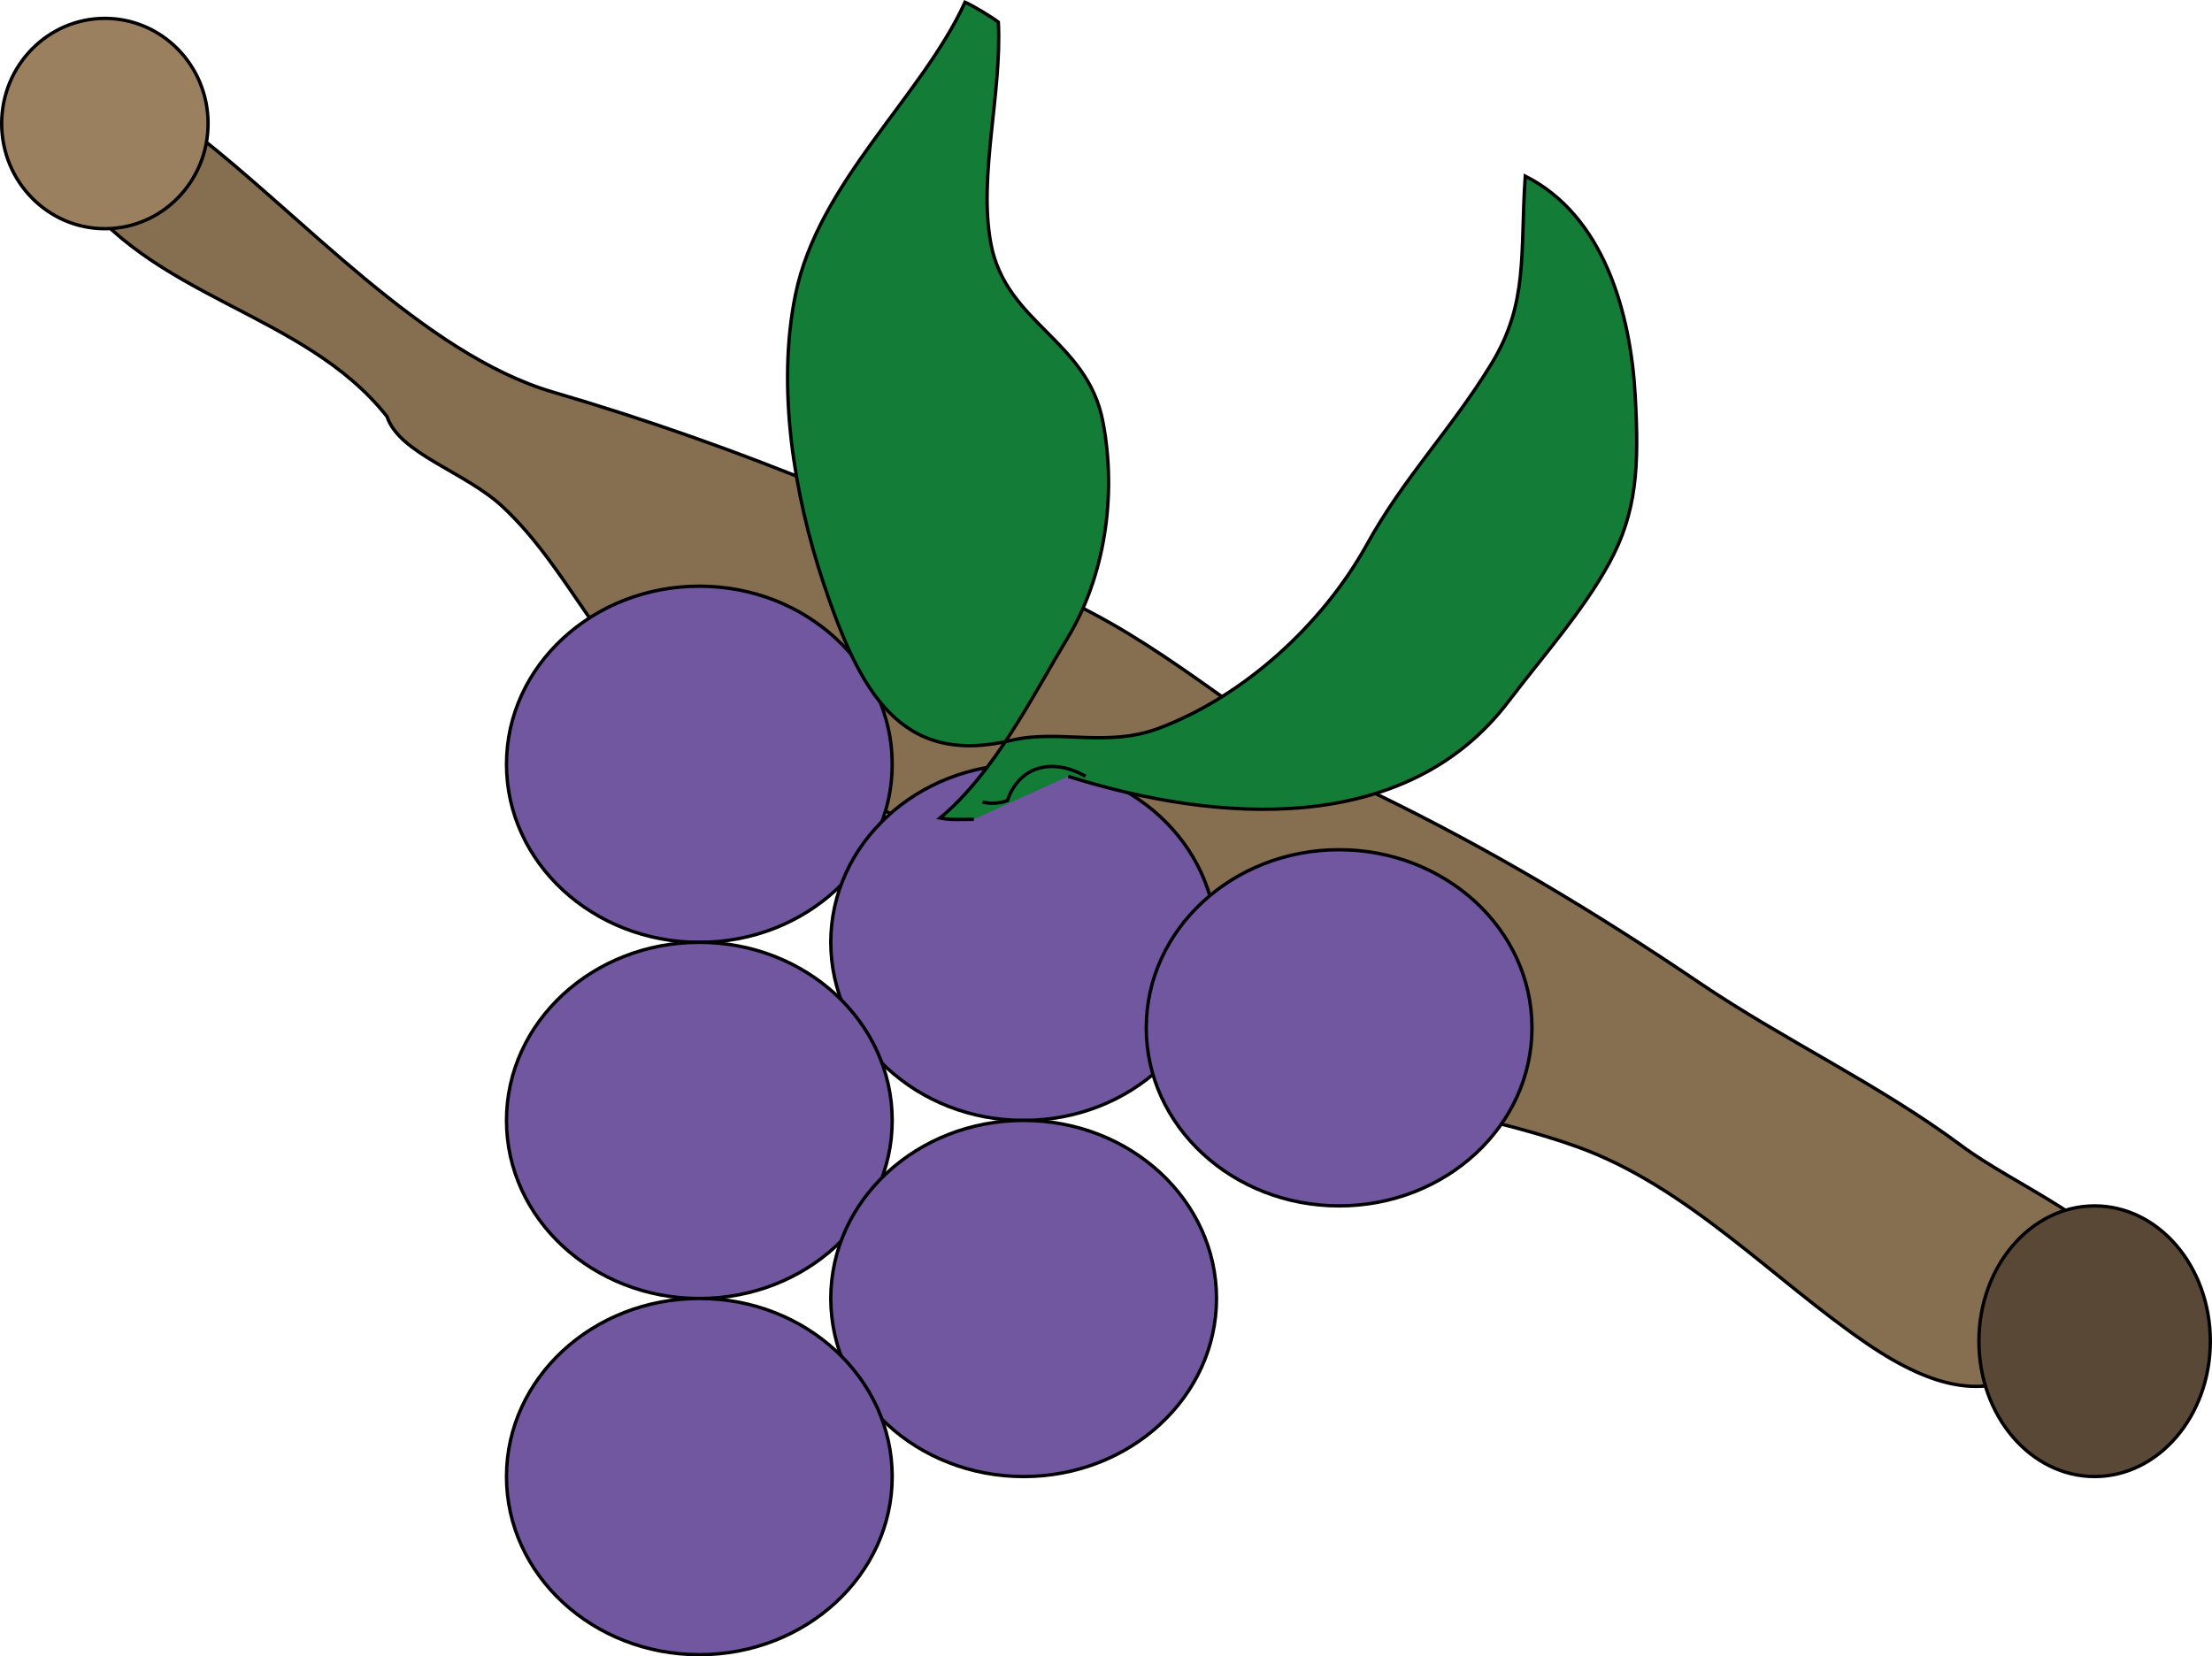
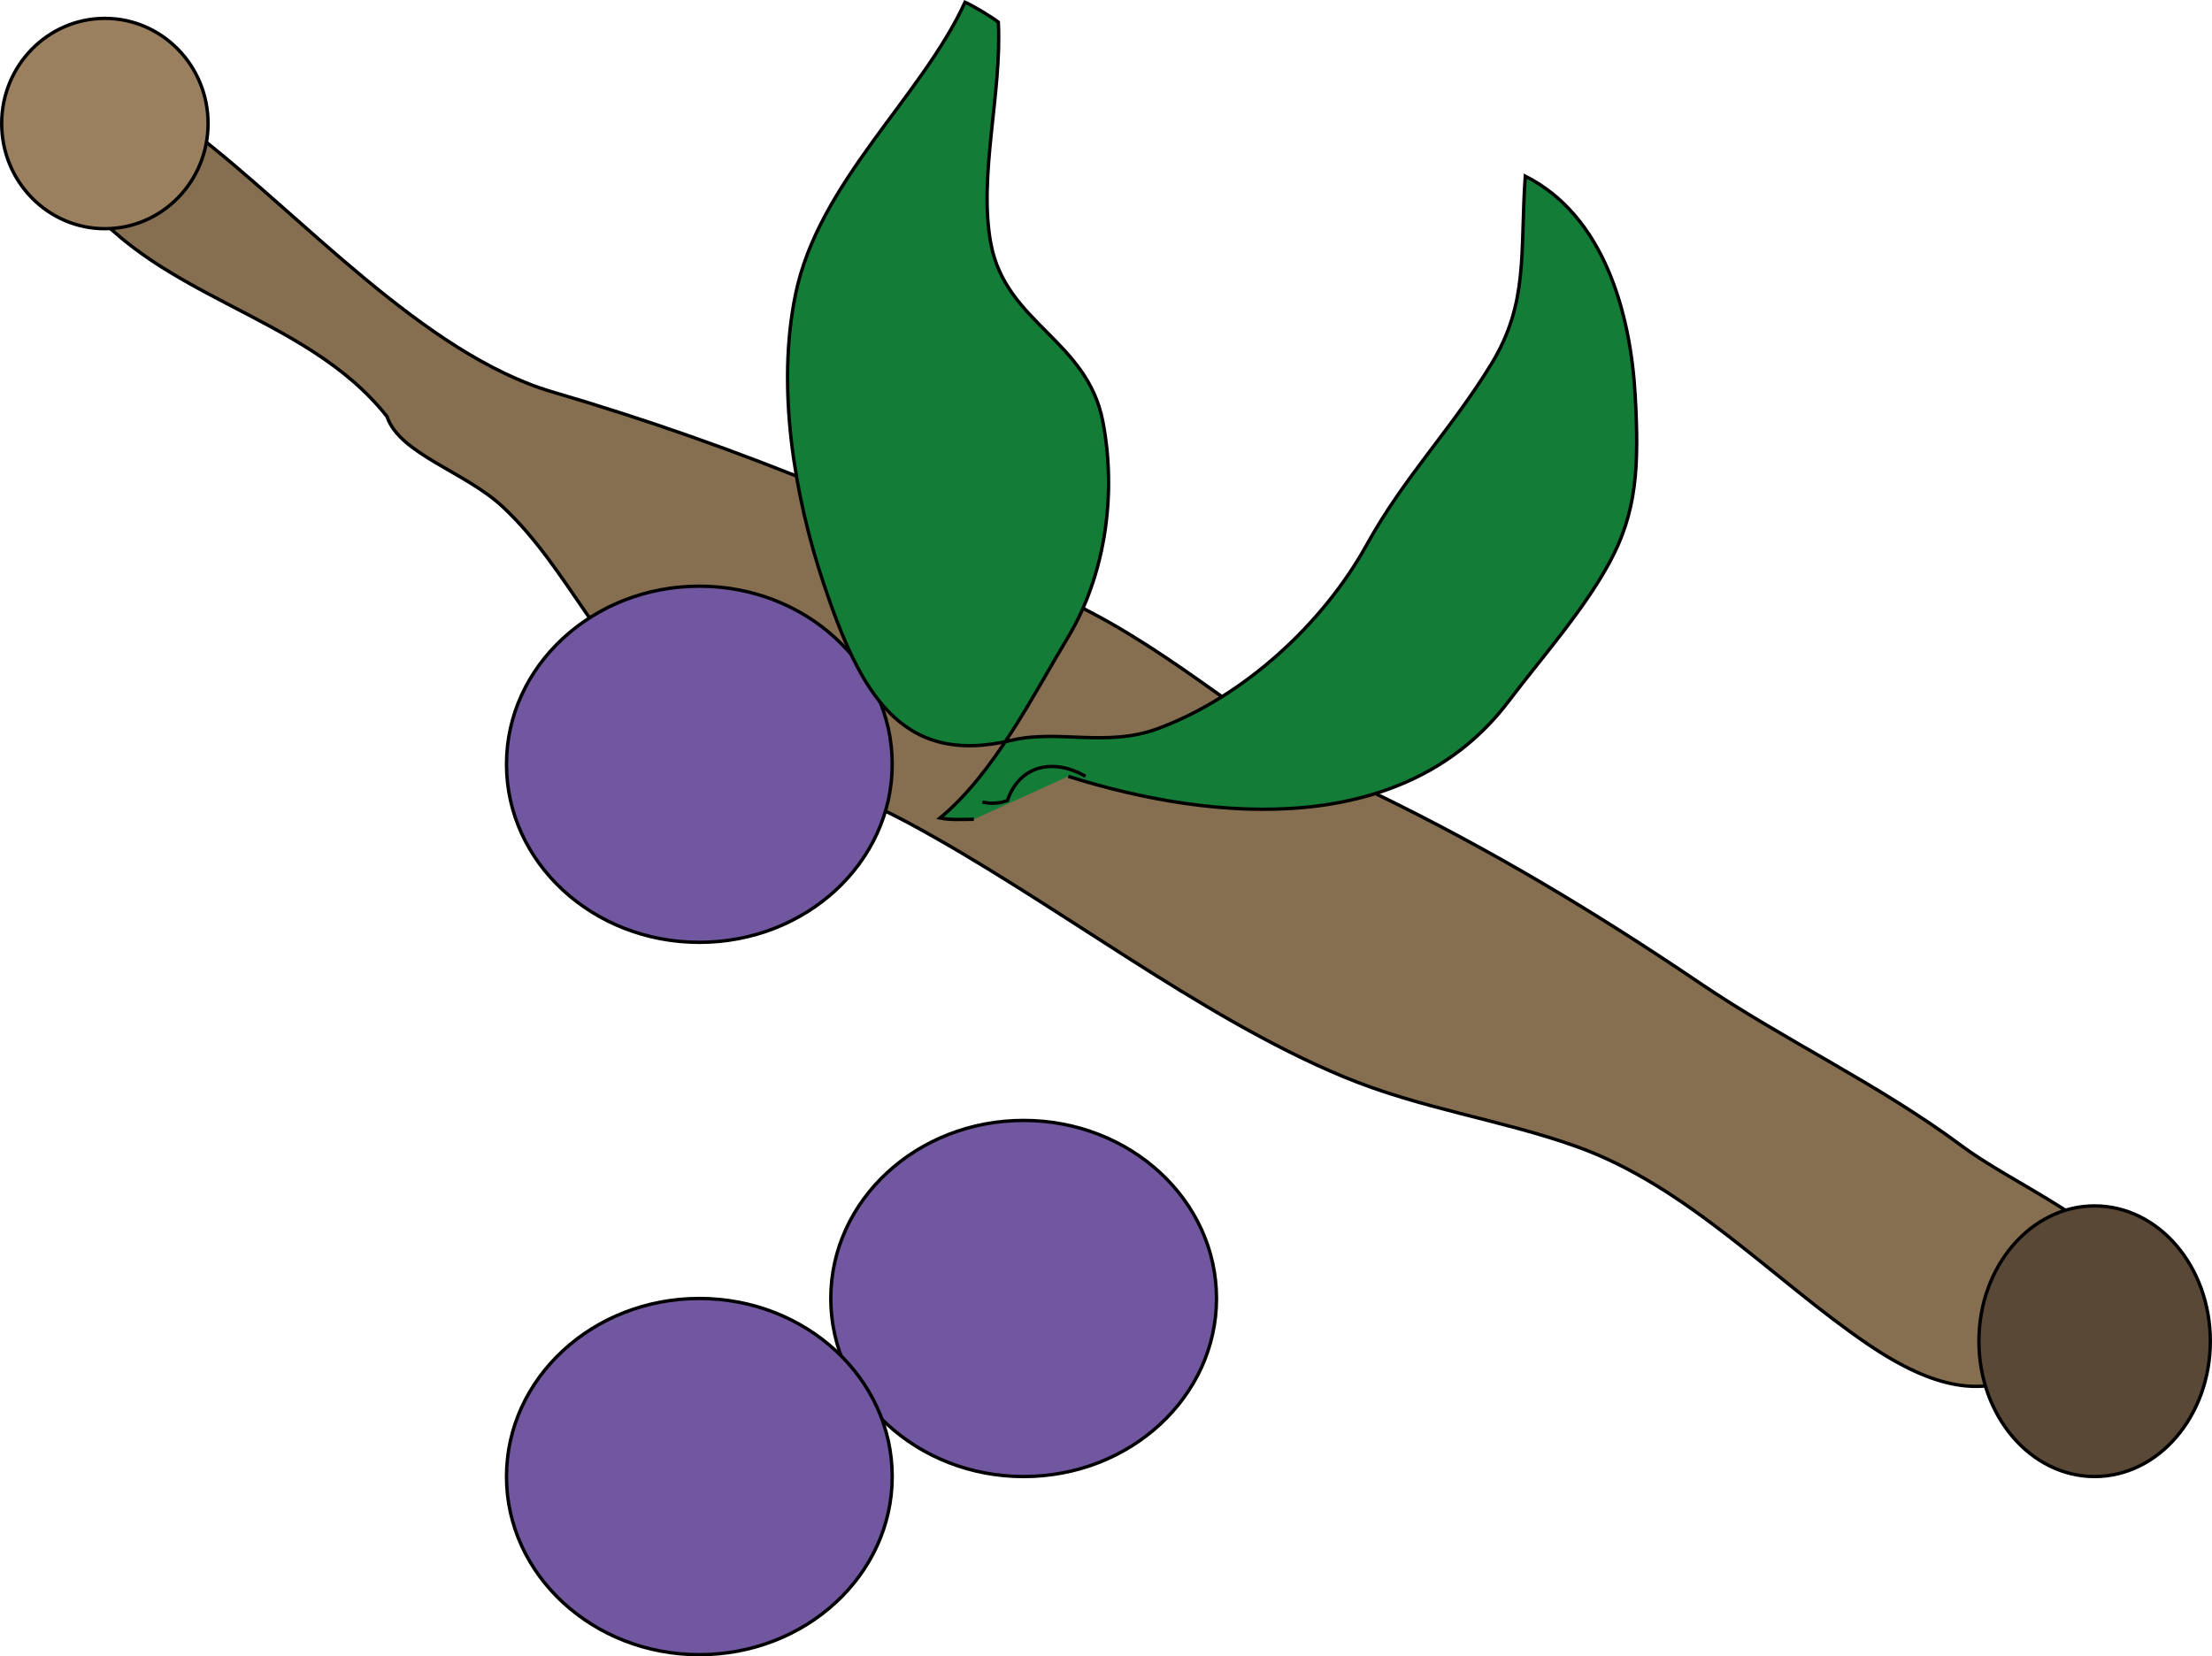
<svg xmlns="http://www.w3.org/2000/svg" enable-background="new 0 0 328.499 246.028" version="1.1" viewBox="0 0 328.5 246.03" xml:space="preserve">
  <path d="m20.893 8.171c-5.411 4.463-11.883 10.412-6.854 18.589-1.248 0.093-2.593 0.379-3.498 0.417 11.569 17.239 34.552 19.009 46.93 34.695 1.868 5.574 11.614 8.186 17.21 13.425 9.889 9.25 14.424 22.418 25.247 29.998 11.494 8.051 22.683 10.321 34.94 16.908 21.645 11.646 42.959 28.716 64.629 37.722 11.537 4.799 23.465 6.384 34.618 10.374 16.523 5.902 29.243 19.82 43.242 29.342 20.682 14.067 26.669 1.629 40.936-8.969-5.021-9.118-18.991-14.528-26.98-20.478-12.378-9.201-26.257-15.621-38.879-24.171-15.645-10.598-31.129-19.868-48.05-28.09-15.338-7.447-27.28-19.006-42.161-26.855-25.979-13.7-52.197-24.664-80.135-32.848-19.147-5.61-37.534-26.476-53.296-38.55-3.34-2.56-5.649-6.551-9.169-8.957" fill="#856F50" stroke="#000" stroke-miterlimit="10" stroke-width=".5" />
  <path d="m132.5 113.52c0 14.606-12.817 26.454-28.64 26.454-15.815 0-28.641-11.848-28.641-26.454 0-14.604 12.826-26.448 28.641-26.448 15.823 0 28.64 11.844 28.64 26.448z" fill="#7156A0" stroke="#000" stroke-miterlimit="10" stroke-width=".5" />
-   <path d="m180.66 139.97c0 14.612-12.817 26.458-28.64 26.458-15.815 0-28.641-11.846-28.641-26.458 0-14.599 12.825-26.446 28.641-26.446 15.823-1e-3 28.64 11.847 28.64 26.446z" fill="#7156A0" stroke="#000" stroke-miterlimit="10" stroke-width=".5" />
-   <path d="m227.51 152.67c0 14.605-12.818 26.452-28.641 26.452-15.815 0-28.641-11.847-28.641-26.452 0-14.602 12.825-26.453 28.641-26.453 15.822 0 28.641 11.851 28.641 26.453z" fill="#7156A0" stroke="#000" stroke-miterlimit="10" stroke-width=".5" />
-   <path d="m132.5 166.43c0 14.604-12.817 26.45-28.64 26.45-15.815 0-28.641-11.846-28.641-26.45s12.826-26.458 28.641-26.458c15.823 0 28.64 11.854 28.64 26.458z" fill="#7156A0" stroke="#000" stroke-miterlimit="10" stroke-width=".5" />
  <path d="m180.66 192.87c0 14.61-12.817 26.456-28.64 26.456-15.815 0-28.641-11.846-28.641-26.456 0-14.605 12.825-26.443 28.641-26.443 15.823 0 28.64 11.838 28.64 26.443z" fill="#7156A0" stroke="#000" stroke-miterlimit="10" stroke-width=".5" />
  <path d="m132.5 219.33c0 14.604-12.817 26.452-28.64 26.452-15.815 0-28.641-11.848-28.641-26.452 0-14.603 12.826-26.456 28.641-26.456 15.823 0 28.64 11.854 28.64 26.456z" fill="#7156A0" stroke="#000" stroke-miterlimit="10" stroke-width=".5" />
  <path d="m328.25 199.22c0 11.106-7.69 20.104-17.182 20.104s-17.183-8.997-17.183-20.104c0-11.099 7.69-20.097 17.183-20.097 9.492 0 17.182 8.998 17.182 20.097z" fill="#594836" stroke="#000" stroke-miterlimit="10" stroke-width=".5" />
  <path d="m30.9 18.35c0 8.628-6.862 15.621-15.322 15.621-8.467 0-15.329-6.992-15.329-15.621s6.861-15.621 15.329-15.621c8.461 0 15.322 6.992 15.322 15.621z" fill="#9B805F" stroke="#000" stroke-miterlimit="10" stroke-width=".5" />
  <path d="m158.65 115.32c22.078 6.95 50.091 9.014 65.374-11.132 4.984-6.573 11.069-13.411 14.964-20.571 4.088-7.509 4.453-14.278 3.848-24.908-0.694-12.316-4.687-26.678-16.322-32.546-0.785 11.474 0.516 18.813-5.037 27.902-5.95 9.741-12.938 16.779-18.484 26.818-6.53 11.819-18.278 22.598-31.002 27.332-7.631 2.841-14.849 0.095-21.756 1.746-16.568 3.98-22.571-7.259-27.929-23.303-4.389-13.152-6.988-29.105-4.179-42.863 3.416-16.753 18.708-29.311 25.188-43.465 1.188 0.516 3.938 2.186 4.946 2.959 0.548 10.546-2.995 22.83-1.113 32.881 2.222 11.88 14.312 14.295 16.639 26.473 2.129 11.143 0.178 23.098-5.165 31.983-5.232 8.69-10.921 20.158-19.021 26.883 1.704 0.332 3.257 0.18 5.021 0.19" fill="#137D38" stroke="#000" stroke-miterlimit="10" stroke-width=".5" />
  <path d="m145.9 119.14c1.271 0.283 2.504 0.209 3.709-0.222 1.785-5.238 6.808-6.37 11.597-3.605" fill="none" stroke="#000" stroke-miterlimit="10" stroke-width=".5" />
</svg>